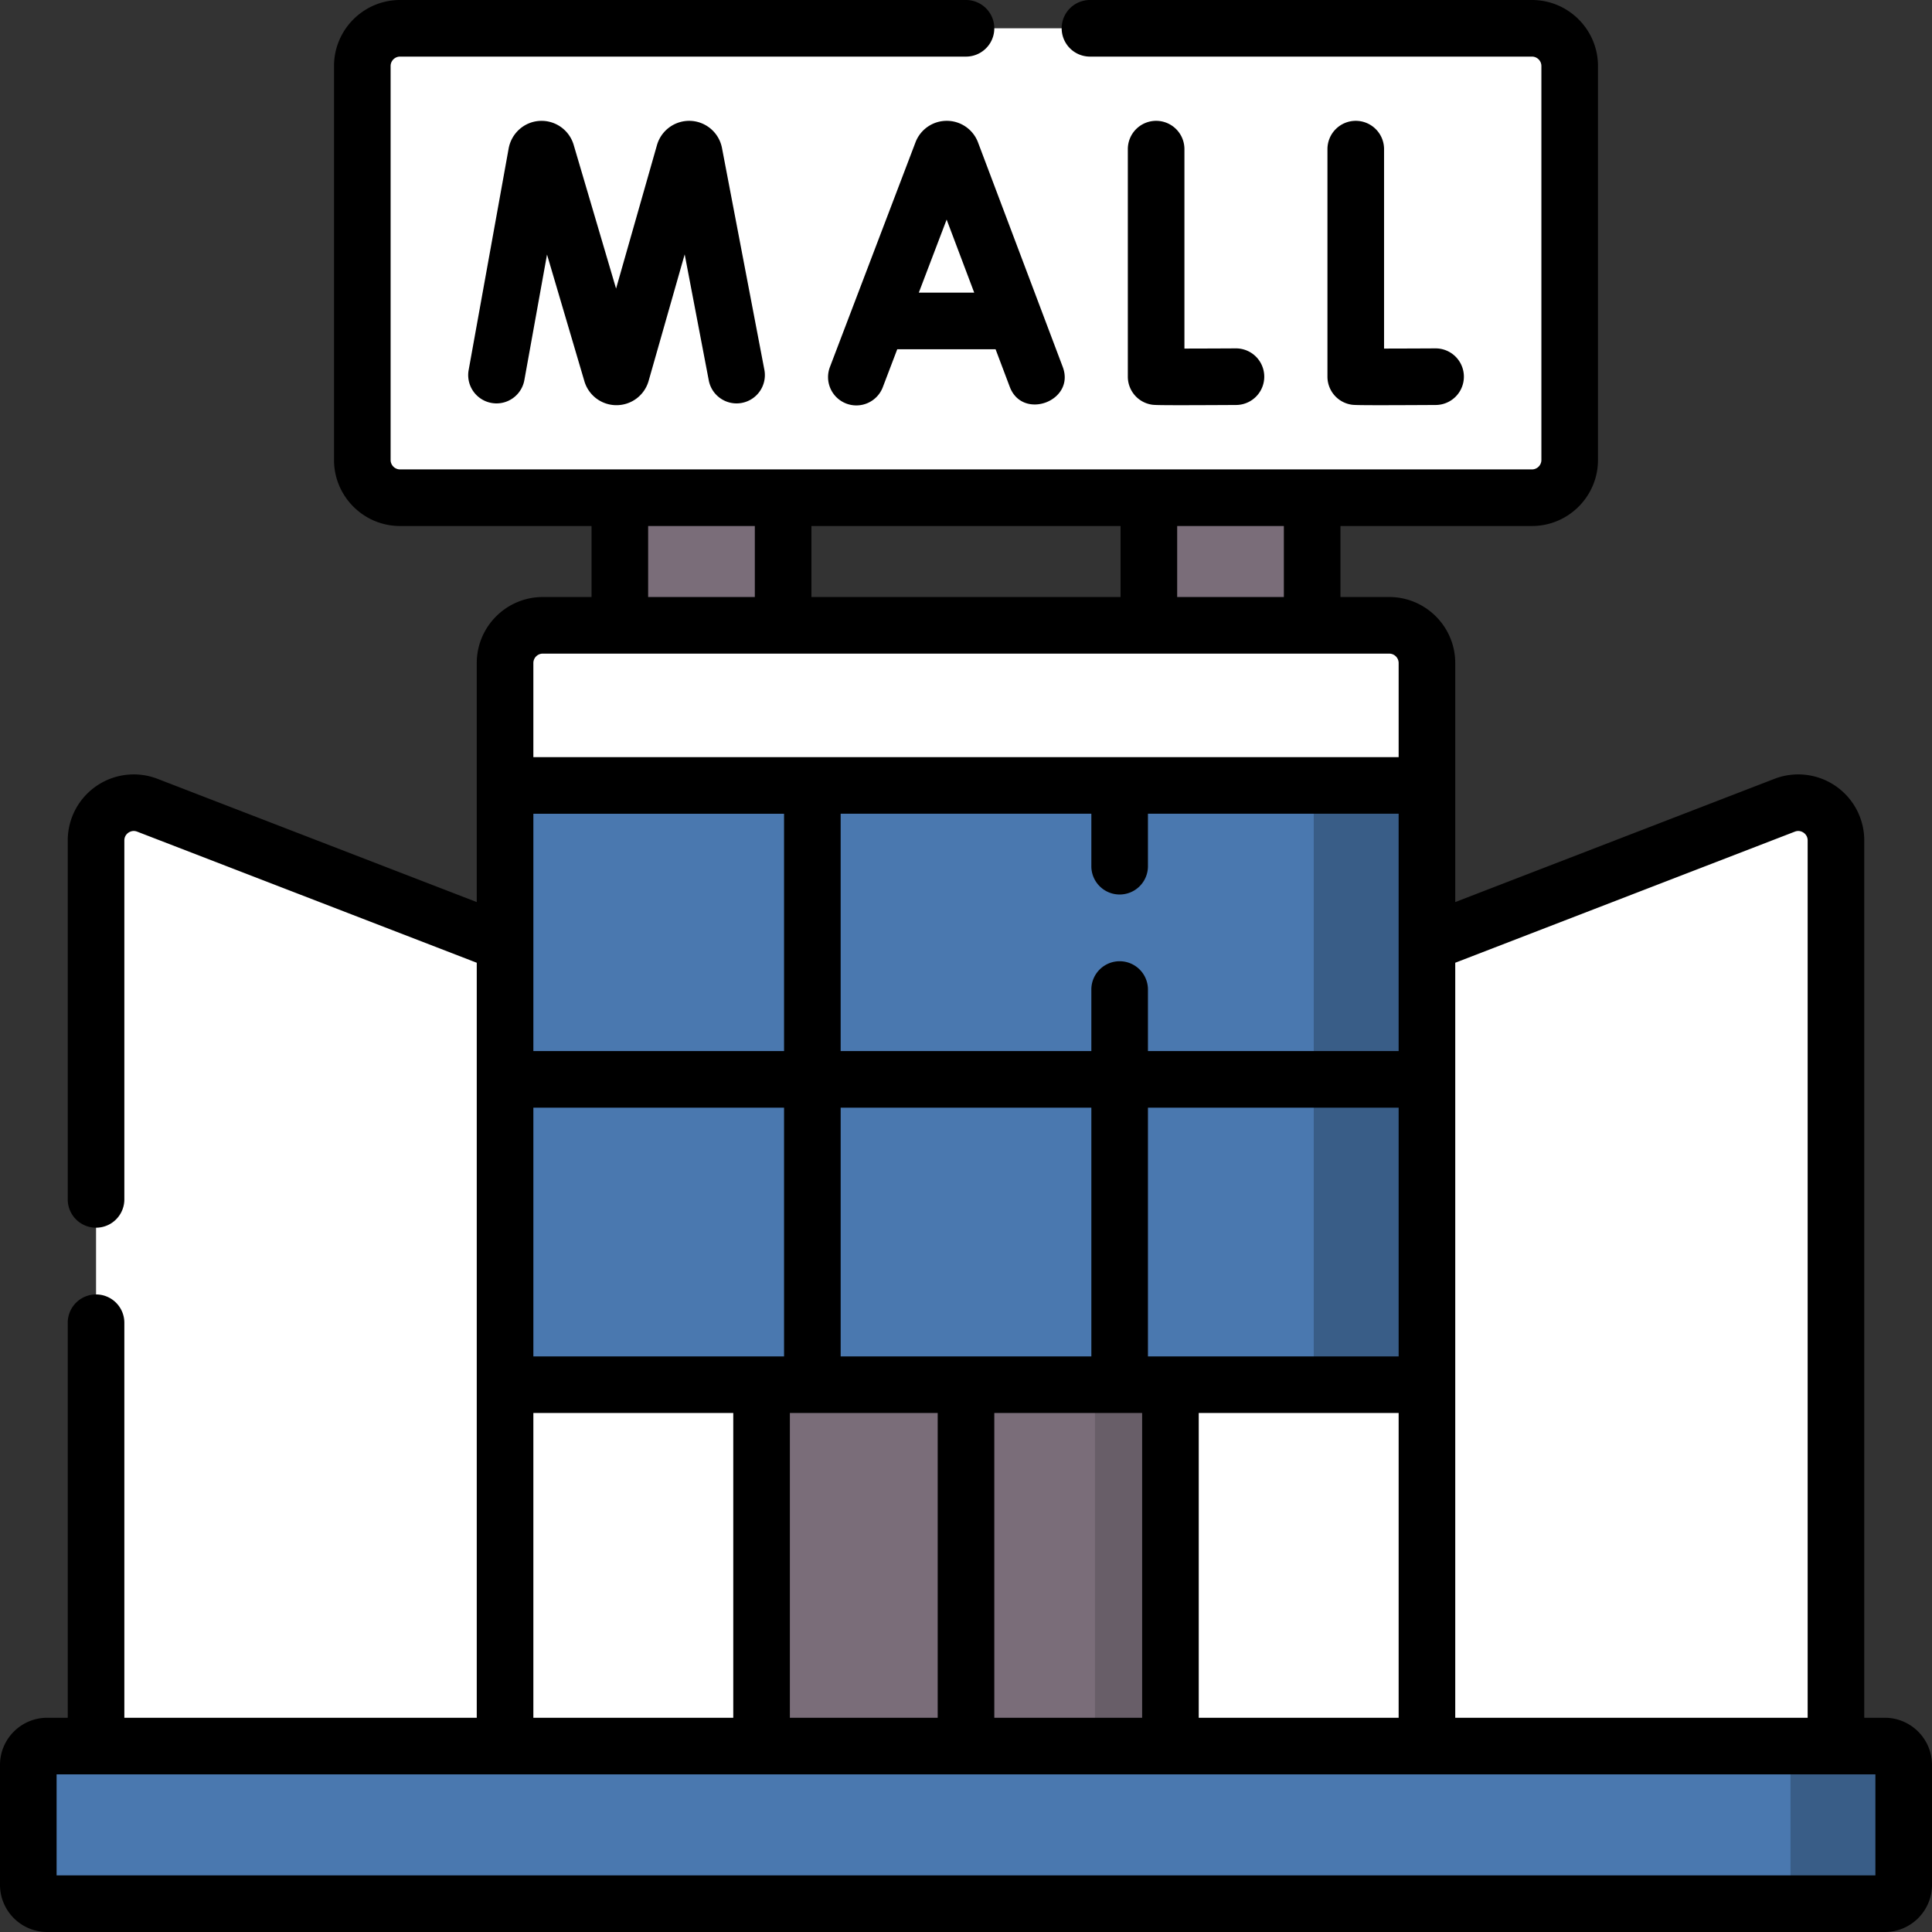
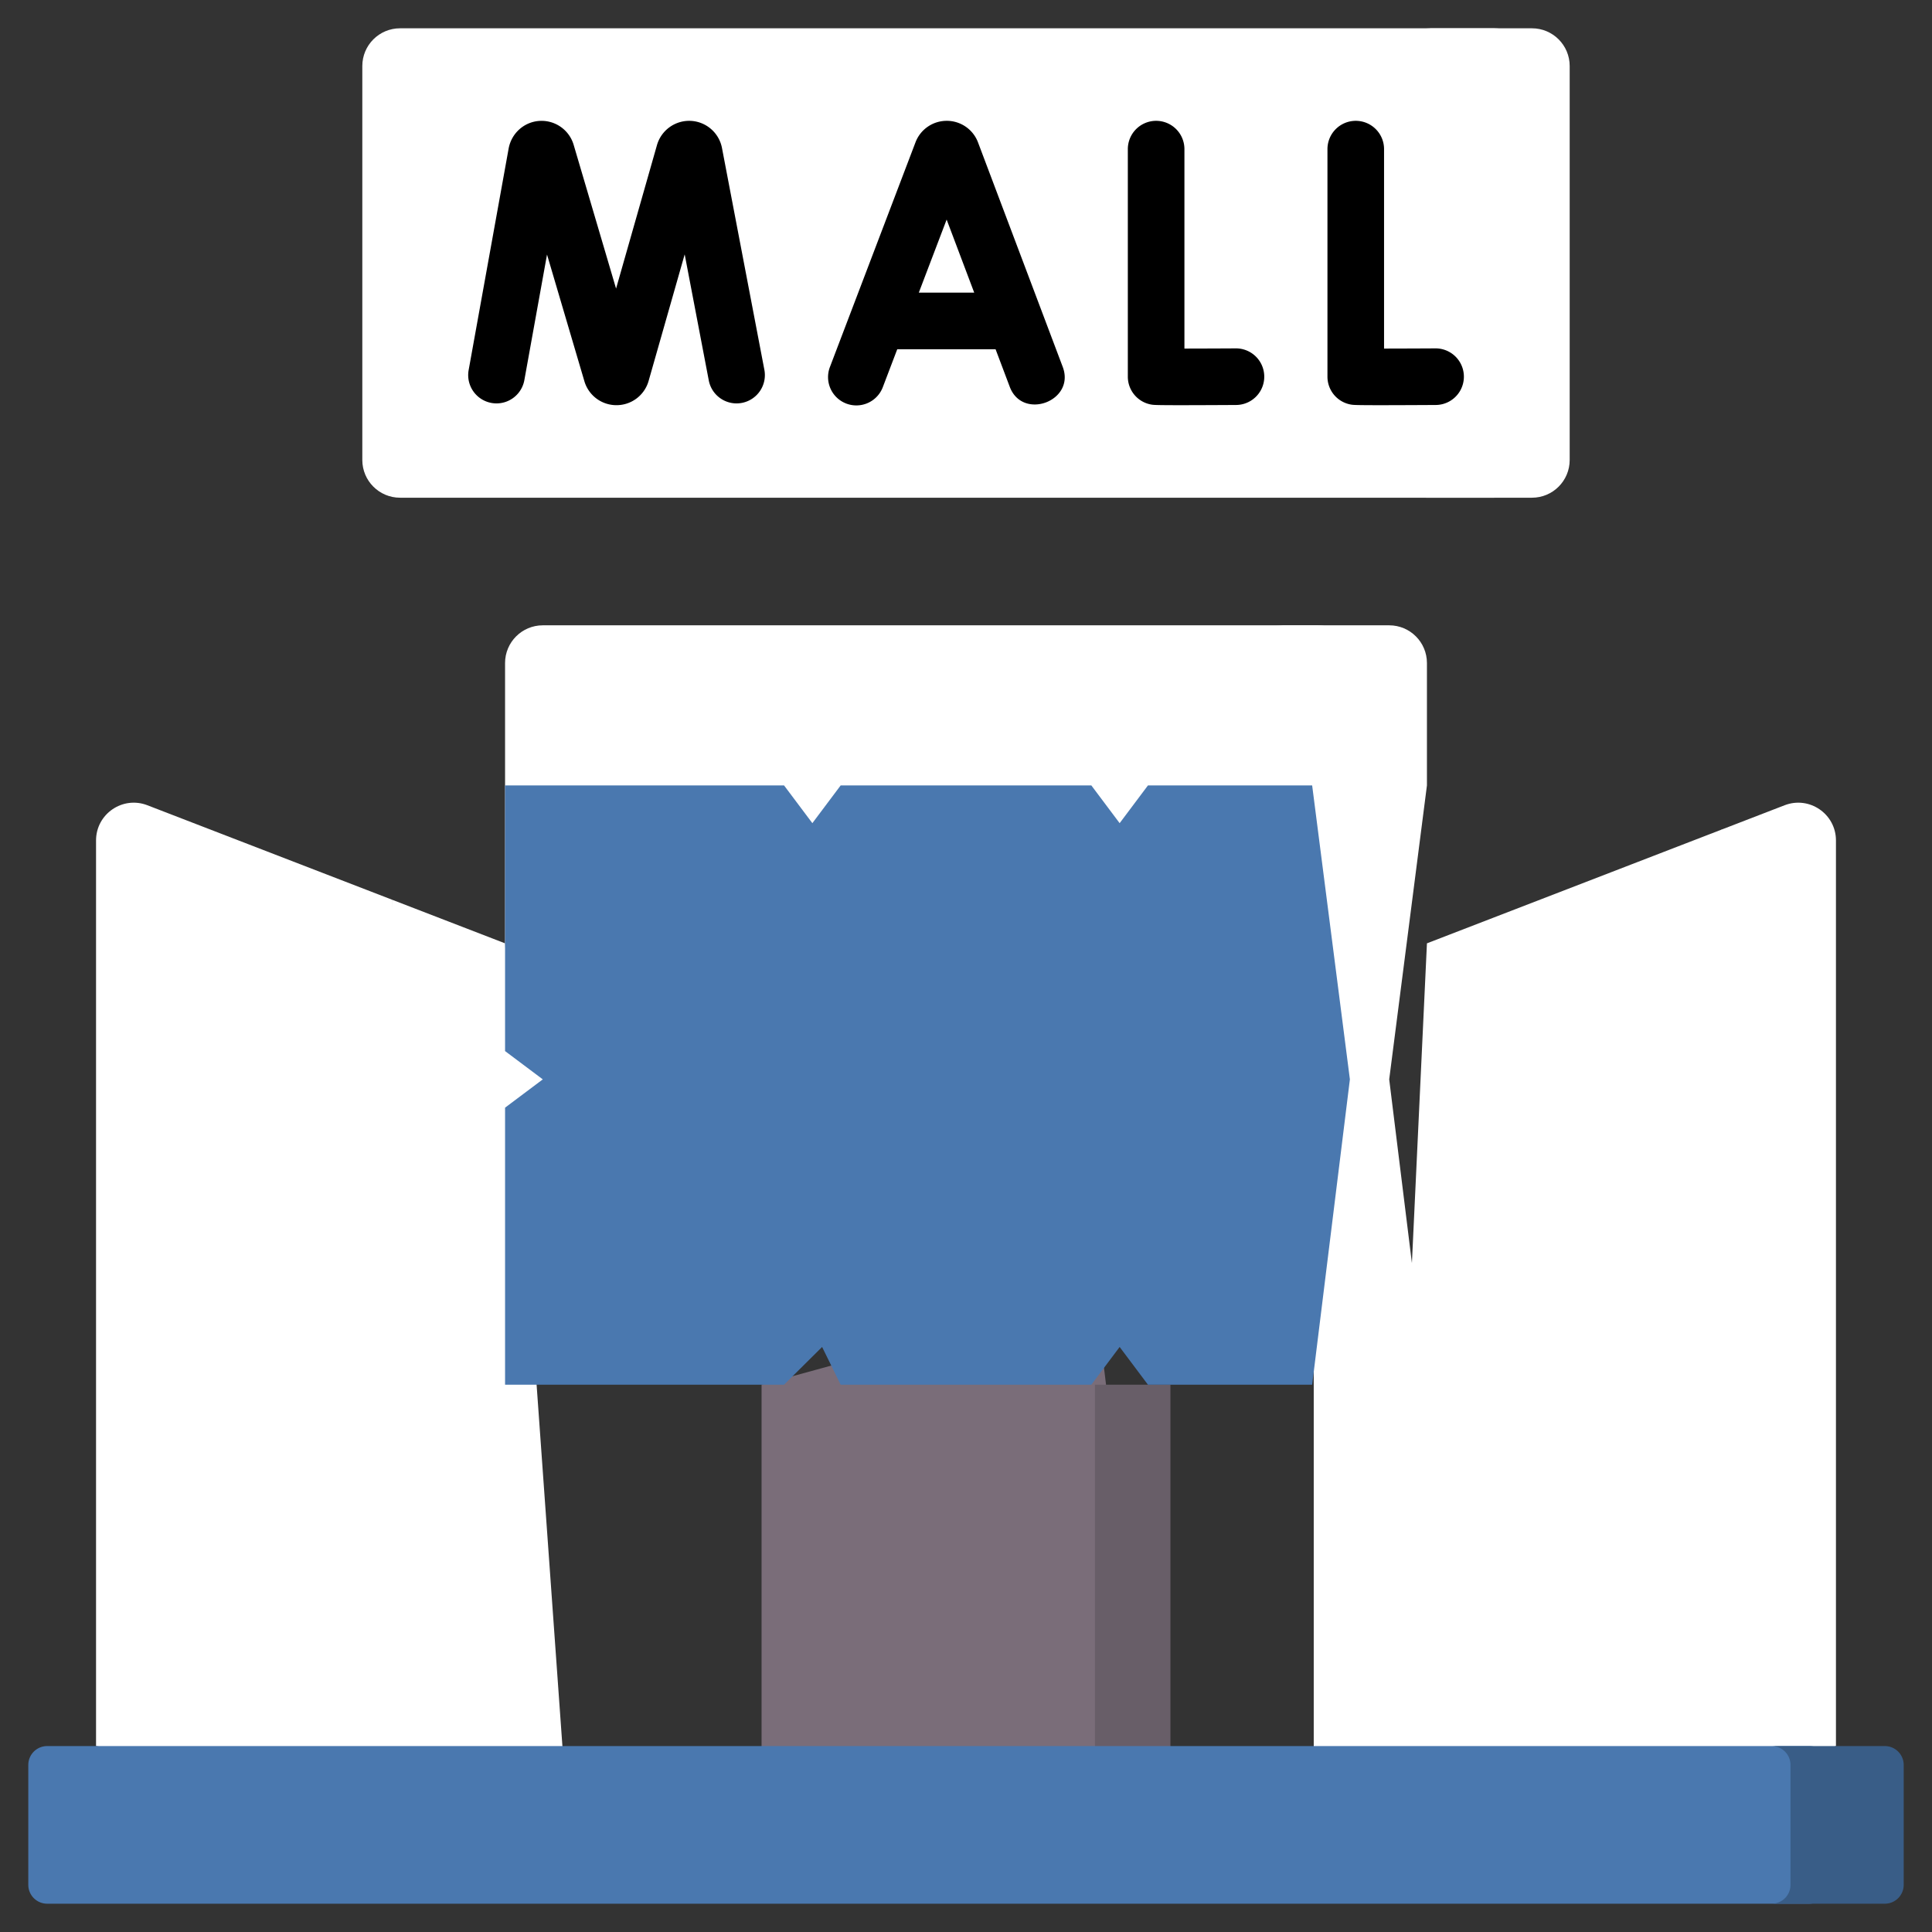
<svg xmlns="http://www.w3.org/2000/svg" version="1.1" width="512" height="512" x="0" y="0" viewBox="0 0 512 512" style="enable-background:new 0 0 512 512" xml:space="preserve" class="">
  <rect x="0" y="0" width="512" height="512" fill="#333333" stroke="none" />
  <g>
-     <path fill="#7a6d79" d="M304.464 117.326h43.271v58.39h-43.271zM164.265 110.704h43.271v75.012h-43.271z" data-original="#7a6d79" />
    <path fill="#ffffff" d="m25.453 462.727 98.623 15.861-20.23-240.176-64.791-25.014c-6.552-2.53-13.602 2.306-13.602 9.329z" data-original="#ecf4fe" class="" />
    <path fill="#ffffff" d="m103.846 462.727 45.914 10-15.914-222.732-30-11.583z" data-original="#d9ebfe" class="" />
    <path fill="#ffffff" d="m467.735 483.613-99.581-20.887 10-212.732 77.975-30.104 15.209 1.838c6.552-2.53 13.602 2.306 13.602 9.329z" data-original="#ecf4fe" class="" />
    <path fill="#ffffff" d="m472.946 213.398-16.816 6.492c.262.894.418 1.84.418 2.836v250l30-10v-240c-.001-7.022-7.051-11.858-13.602-9.328z" data-original="#d9ebfe" class="" />
-     <path fill="#ffffff" d="M349.154 165.716H143.846c-5.523 0-10 4.477-10 10v32.431l10 91.403-10 67.409v96.002l225.309 15.627V175.716c-.001-5.523-4.478-10-10.001-10z" data-original="#fee97d" class="" />
+     <path fill="#ffffff" d="M349.154 165.716H143.846c-5.523 0-10 4.477-10 10v32.431v96.002l225.309 15.627V175.716c-.001-5.523-4.478-10-10.001-10z" data-original="#fee97d" class="" />
    <path fill="#ffffff" d="M368.154 165.716h-30c5.523 0 10 4.477 10 10v307.245l30-20v-96.002l-10-80.915 10-77.897v-32.431c.001-5.523-4.477-10-10-10z" data-original="#fedf30" class="" />
    <path fill="#7a6d79" d="M290.177 483.613h-88.354V366.959l88.354-24.237 10 82.564z" data-original="#7a6d79" />
    <path fill="#685e68" d="M290.177 366.959h20v116.655h-20z" data-original="#685e68" class="" />
    <path fill="#ffffff" d="M395.983 7.5H106.017c-5.523 0-10 4.477-10 10v104.398c0 5.523 4.477 10 10 10h289.966c5.523 0 10-4.477 10-10V17.5c0-5.523-4.477-10-10-10z" data-original="#fe99a0" class="" />
    <path fill="#ffffff" d="M405.983 7.5h-28.06c5.523 0 10 4.477 10 10v104.398c0 5.523-4.477 10-10 10h28.06c5.523 0 10-4.477 10-10V17.5c0-5.523-4.477-10-10-10z" data-original="#fd8087" class="" />
    <path fill="#4a78af" d="M479.5 504.5h-467a5 5 0 0 1-5-5v-31.773a5 5 0 0 1 5-5h467a5 5 0 0 1 5 5V499.5a5 5 0 0 1-5 5z" data-original="#8795de" class="" />
    <path fill="#395d87" d="M499.5 462.727h-30a5 5 0 0 1 5 5V499.5a5 5 0 0 1-5 5h30a5 5 0 0 0 5-5v-31.773a5 5 0 0 0-5-5z" data-original="#6c7fd8" class="" />
    <path fill="#4a78af" d="M347.735 366.959h-43.517l-7.5-10-7.5 10h-66.436l-4.917-10-10.083 10h-73.936v-73.415l10-7.5-10-7.5v-70.397h73.936l7.5 10 7.5-10h66.436l7.5 10 7.5-10h43.517l10 77.897z" data-original="#8795de" class="" />
-     <path fill="#395d87" d="M348.155 208.146v158.813h30v-73.415l-10.001-7.5 10.001-7.5v-70.398z" data-original="#6c7fd8" class="" />
    <path d="M259.098 37.516a8.836 8.836 0 0 0-8.201-5.495h-.01a8.838 8.838 0 0 0-8.265 5.68l-22.663 59.505a7.5 7.5 0 1 0 14.017 5.339l3.804-9.989h26.059l3.762 9.968c3.395 8.994 17.453 3.762 14.034-5.296l-22.457-59.507c-.025-.069-.053-.137-.08-.205zm-15.605 40.041 7.377-19.368 7.309 19.368zM183.127 32.036a8.88 8.88 0 0 0-9.01 6.372L163.265 76.48 152.01 38.332a8.875 8.875 0 0 0-9.079-6.287c-4.015.27-7.35 3.218-8.126 7.254l-10.608 58.774a7.5 7.5 0 0 0 14.762 2.664l6.006-33.278 9.916 33.61a8.846 8.846 0 0 0 8.485 6.307h.047a8.846 8.846 0 0 0 8.463-6.387l9.573-33.582 6.384 33.405c.778 4.069 4.708 6.739 8.774 5.959a7.5 7.5 0 0 0 5.959-8.774l-11.253-58.882a8.87 8.87 0 0 0-8.186-7.079zM306.386 32.021a7.5 7.5 0 0 0-7.5 7.5v60.304a7.5 7.5 0 0 0 6.234 7.392c.535.092.947.163 7.654.163 3.23 0 7.921-.017 14.789-.055a7.5 7.5 0 0 0-.041-15h-.043c-4.669.026-9.672.045-13.593.05V39.521a7.5 7.5 0 0 0-7.5-7.5zM359.289 32.021a7.5 7.5 0 0 0-7.5 7.5v60.304a7.5 7.5 0 0 0 6.234 7.392c.535.092.947.163 7.654.163 3.23 0 7.921-.017 14.789-.055a7.5 7.5 0 0 0-.041-15h-.043c-4.669.026-9.672.045-13.592.05V39.521a7.502 7.502 0 0 0-7.501-7.5z" fill="#000000" data-original="#000000" class="" />
-     <path d="M499.5 455.227h-5.453v-232.5a17.495 17.495 0 0 0-7.602-14.432 17.495 17.495 0 0 0-16.201-1.894l-84.59 32.658v-63.344c0-9.649-7.851-17.5-17.5-17.5h-12.919v-18.818h50.748c9.649 0 17.5-7.851 17.5-17.5V17.5c0-9.649-7.851-17.5-17.5-17.5H288.854a7.5 7.5 0 0 0 0 15h117.129c1.378 0 2.5 1.122 2.5 2.5v104.398c0 1.378-1.122 2.5-2.5 2.5H106.017a2.503 2.503 0 0 1-2.5-2.5V17.5c0-1.378 1.122-2.5 2.5-2.5H256a7.5 7.5 0 0 0 0-15H106.017c-9.649 0-17.5 7.851-17.5 17.5v104.398c0 9.649 7.851 17.5 17.5 17.5h50.748v18.818h-12.919c-9.649 0-17.5 7.851-17.5 17.5v63.344l-84.59-32.658c-5.383-2.079-11.441-1.371-16.201 1.894s-7.602 8.66-7.602 14.432v95.126a7.5 7.5 0 0 0 15 0v-95.126c0-1.145.681-1.783 1.086-2.062.406-.278 1.247-.683 2.314-.27l89.993 34.744v200.088H32.953V350.539a7.5 7.5 0 0 0-15 0v104.688H12.5c-6.893 0-12.5 5.607-12.5 12.5V499.5c0 6.893 5.607 12.5 12.5 12.5h487c6.893 0 12.5-5.607 12.5-12.5v-31.773c0-6.893-5.607-12.5-12.5-12.5zm-23.853-234.832c1.068-.413 1.908-.008 2.314.27.405.278 1.086.916 1.086 2.062v232.5h-93.393V255.138zm-157.97 234.832v-80.768h52.978v80.768zm-54.177 0v-80.768h39.177v80.768zm-54.177 0v-80.768H248.5v80.768zm79.895-239.581v13.907a7.5 7.5 0 0 0 15 0v-13.907h66.436v62.897h-66.436v-16.305a7.5 7.5 0 0 0-15 0v16.305h-66.437v-62.897zm-66.436 143.812v-65.915h66.437v65.915zm81.436 0v-65.915h66.436v65.915zm-96.436-80.914h-66.436v-62.897h66.436zm-66.436 15h66.436v65.915h-66.436zm198.889-135.328h-28.272v-18.818h28.272zm-125.199 0v-18.818h81.928v18.818zm-43.271-18.818h28.271v18.818h-28.271zm-27.919 33.818h224.309c1.378 0 2.5 1.122 2.5 2.5v24.931H141.346v-24.931c0-1.379 1.121-2.5 2.5-2.5zm-2.5 201.242h52.977v80.768h-52.977zM497 470.227V497H15v-26.773z" fill="#000000" data-original="#000000" class="" />
  </g>
</svg>